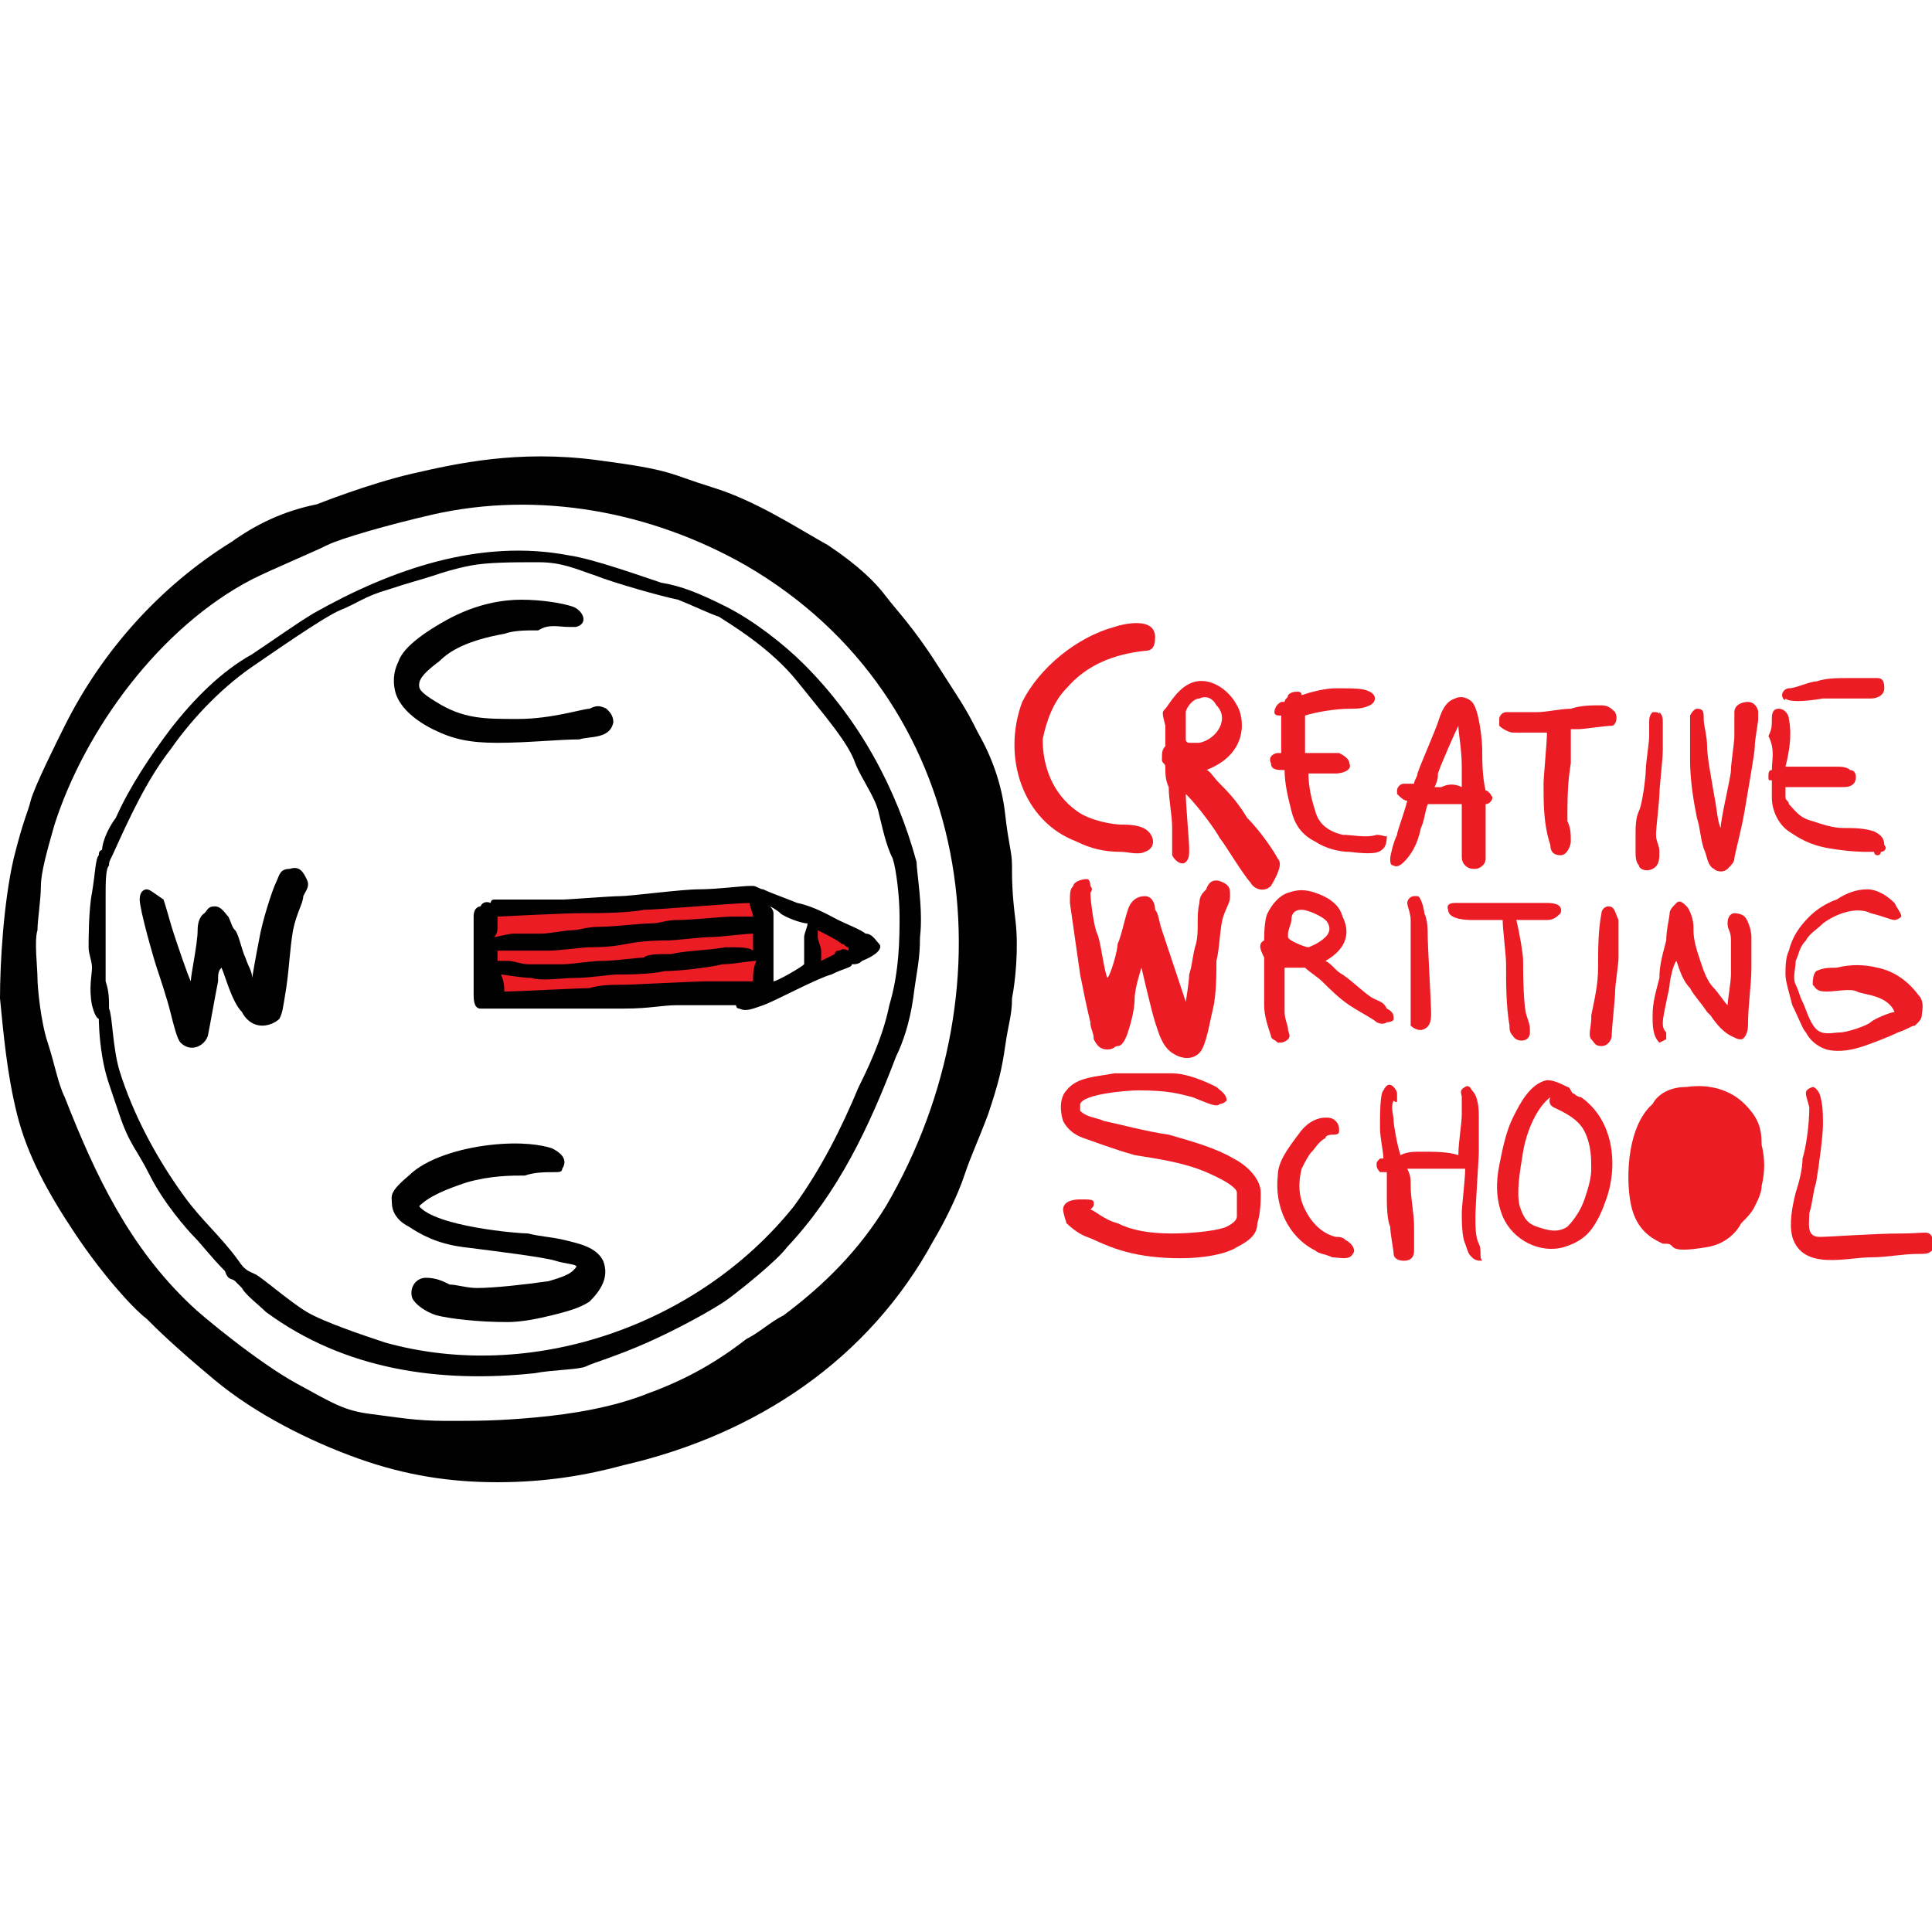
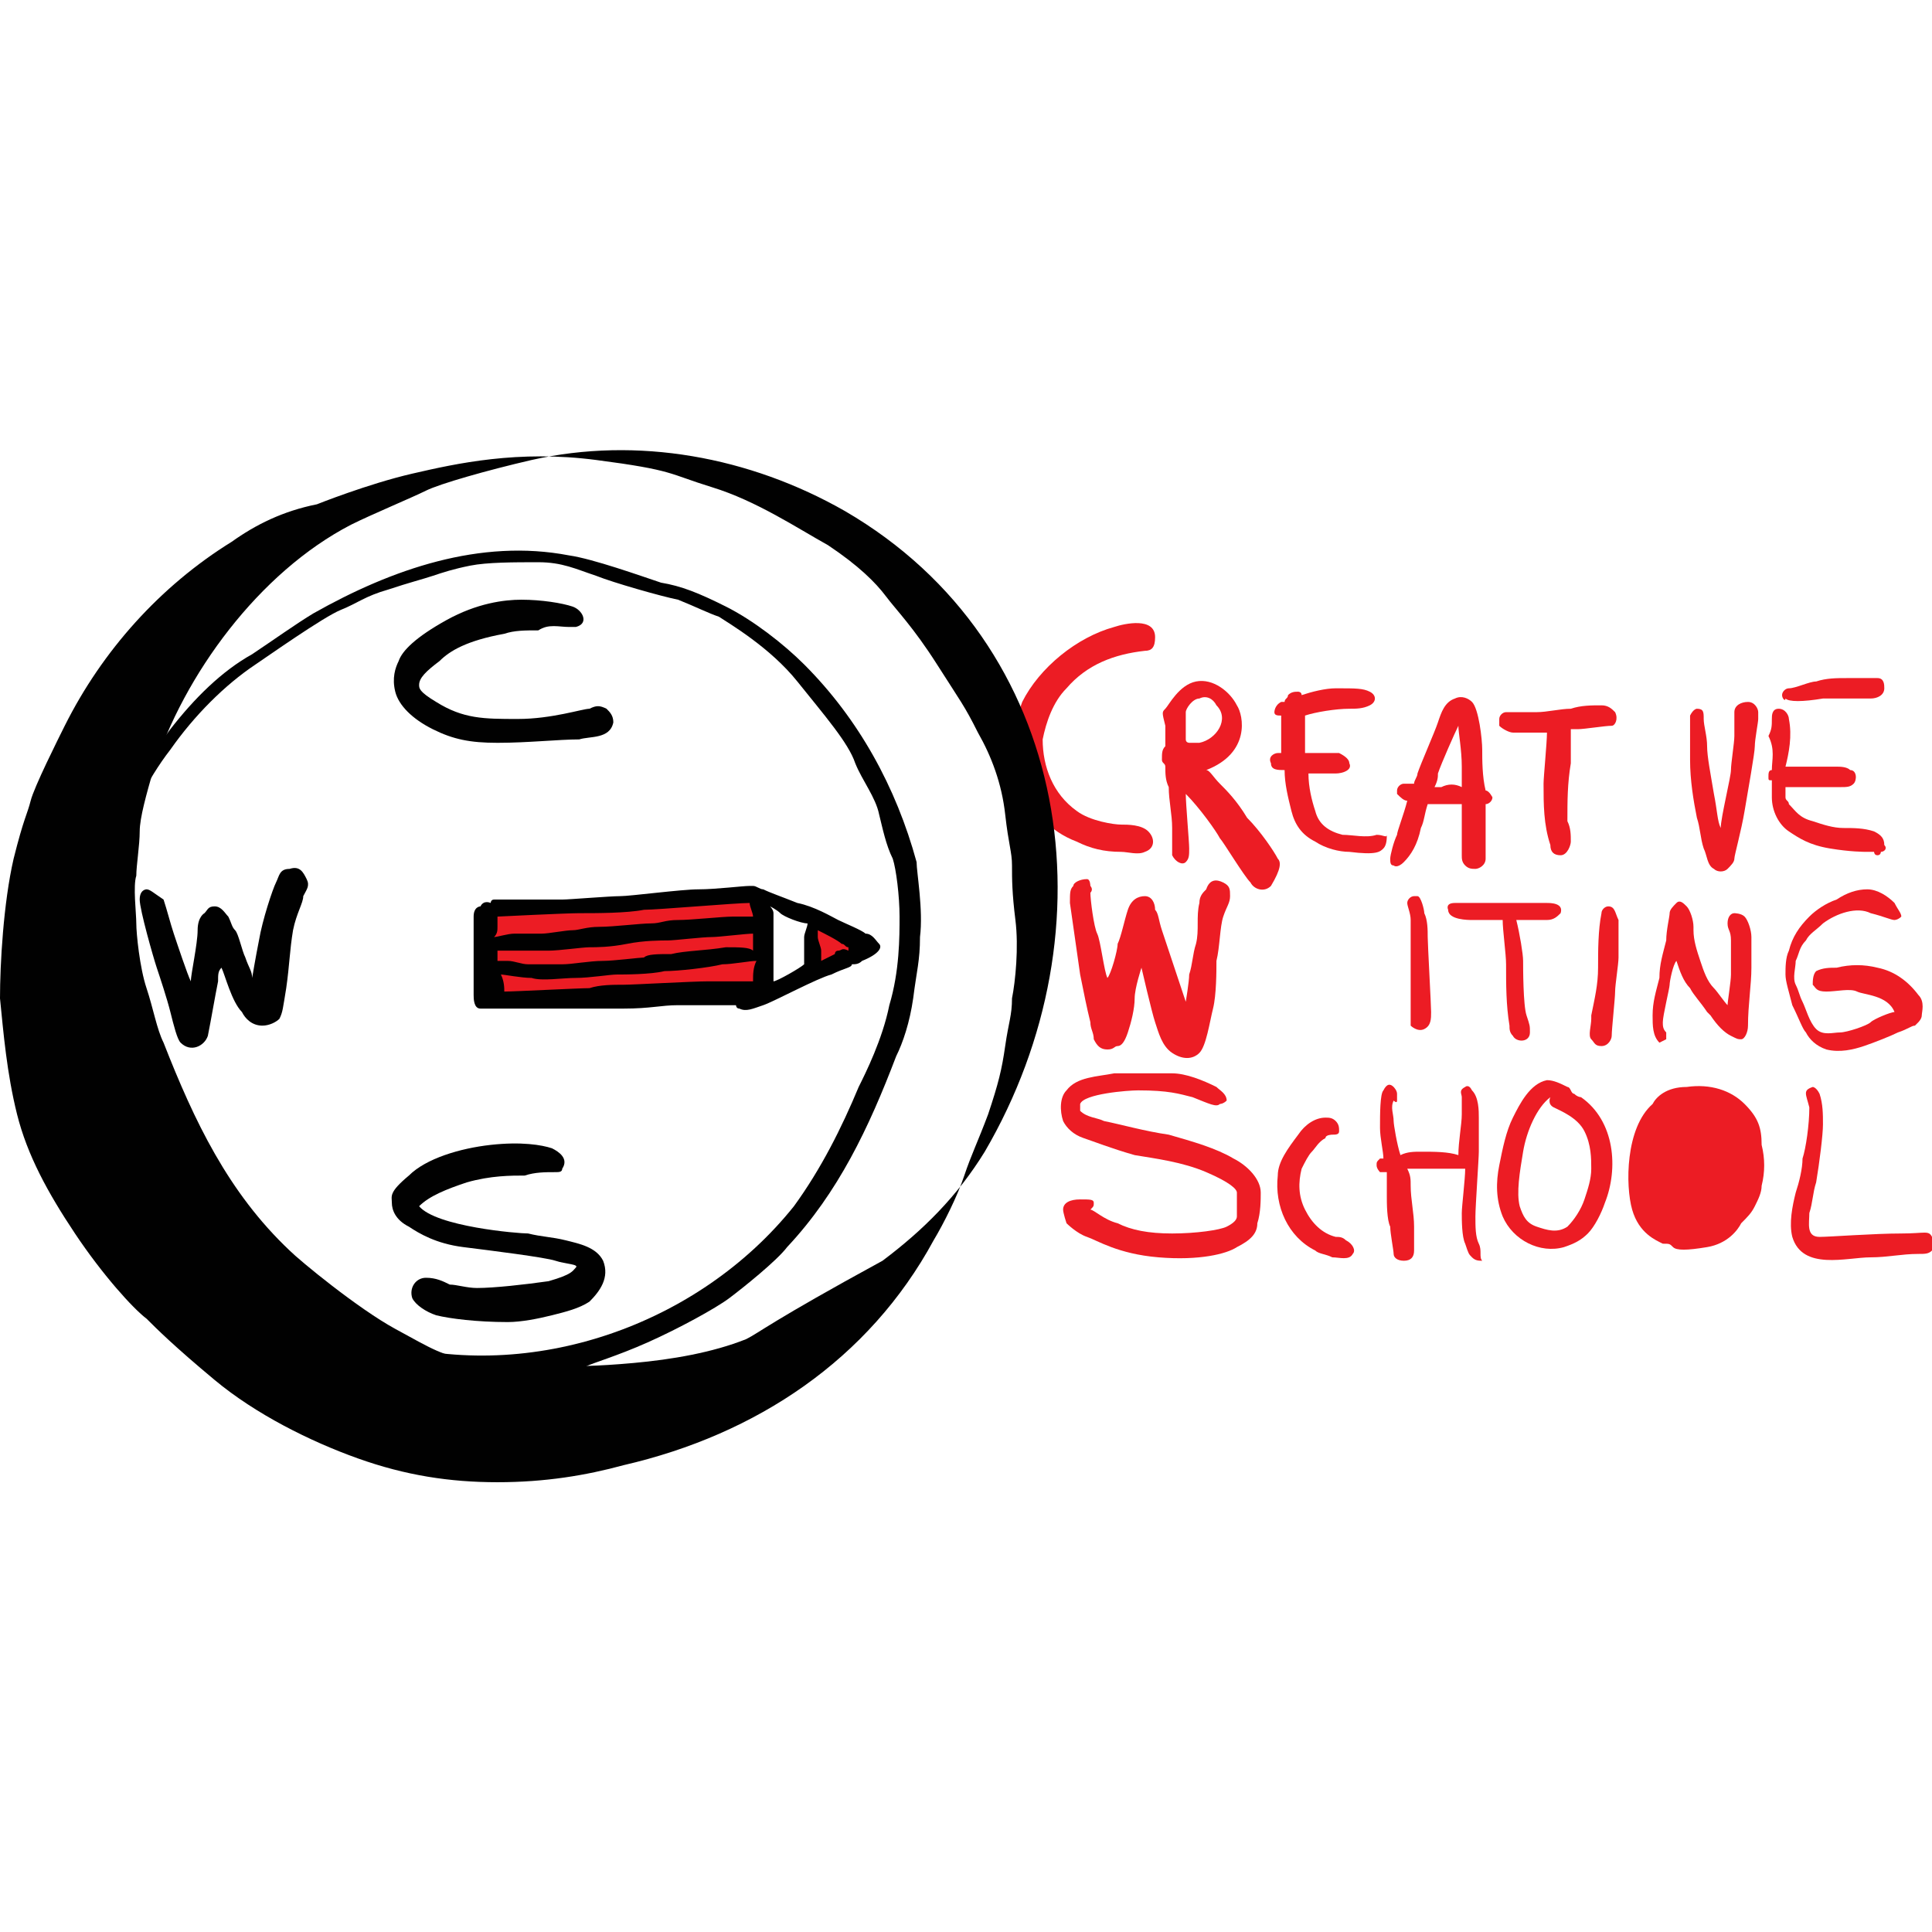
<svg xmlns="http://www.w3.org/2000/svg" x="0px" y="0px" viewBox="0 0 56.7 56.7" style="enable-background:new 0 0 56.7 56.7;" xml:space="preserve">
  <style type="text/css"> .st0{fill:#EC1C24;} .st1{fill:#010101;} </style>
  <g id="Layer_1"> </g>
  <g id="_x31_"> </g>
  <g id="Слой_1"> </g>
  <g id="Black"> </g>
  <g id="ëÎÓÈ_1"> </g>
  <g id="Слой_2">
    <g>
      <polygon class="st0" points="23.8,27.1 24,28.4 25.1,27.8 " />
      <path class="st0" d="M22.1,26.3c0,0,0.3,1.7,0,2.7c-0.7,0.1-7.6,0.2-7.6,0.2l-0.1-2.5L22.1,26.3z" />
      <g>
        <path class="st0" d="M31.3,20.2c0.6-0.7,1.4-1,2.3-1.1c0.2,0,0.3-0.1,0.3-0.4c0-0.6-0.9-0.4-1.2-0.3c-1.1,0.3-2.2,1.2-2.7,2.2 c-0.6,1.6,0,3.5,1.6,4.1c0.4,0.2,0.8,0.3,1.3,0.3c0.2,0,0.5,0.1,0.7,0c0.3-0.1,0.3-0.4,0.1-0.6c-0.2-0.2-0.6-0.2-0.8-0.2 c-0.2,0-0.9-0.1-1.3-0.4c-0.7-0.5-1-1.3-1-2.1C30.7,21.2,30.9,20.6,31.3,20.2z" />
        <path class="st0" d="M37.5,25.2c-0.1-0.2-0.5-0.8-0.9-1.2c-0.3-0.5-0.6-0.8-0.8-1c-0.2-0.2-0.3-0.4-0.4-0.4c0,0,0,0,0,0 c1.3-0.5,1.1-1.6,0.9-1.9c-0.2-0.4-0.7-0.8-1.2-0.7c-0.5,0.1-0.8,0.7-0.9,0.8c-0.1,0.1-0.1,0.1,0,0.5c0,0.2,0,0.4,0,0.6 c0,0,0,0,0,0c-0.1,0.1-0.1,0.2-0.1,0.4c0,0.1,0.1,0.1,0.1,0.2c0,0.2,0,0.4,0.1,0.6c0,0.4,0.1,0.8,0.1,1.2c0,0.1,0,0.3,0,0.4 c0,0.1,0,0.2,0,0.3c0,0,0,0,0,0.1c0.1,0.2,0.3,0.3,0.4,0.2c0.1-0.1,0.1-0.2,0.1-0.4c0-0.2-0.1-1.3-0.1-1.6c0.4,0.4,0.9,1.1,1,1.3 c0.1,0.1,0.7,1.1,0.9,1.3c0.1,0.2,0.4,0.3,0.6,0.1C37.6,25.5,37.6,25.3,37.5,25.2z M35.2,20.5c0.2-0.1,0.4,0,0.5,0.2 c0.4,0.4,0,1-0.5,1.1c-0.1,0-0.2,0-0.3,0c0,0-0.1,0-0.1-0.1c0-0.3,0-0.7,0-0.8C34.8,20.8,35,20.5,35.2,20.5z" />
        <path class="st0" d="M40.4,24.5c-0.3,0.1-0.7,0-1,0c-0.4-0.1-0.7-0.3-0.8-0.7c-0.1-0.3-0.2-0.7-0.2-1.1c0.3,0,0.6,0,0.8,0 c0.2,0,0.5-0.1,0.4-0.3c0-0.1-0.1-0.2-0.3-0.3c-0.1,0-0.7,0-1,0c0-0.1,0-0.2,0-0.3c0-0.2,0-0.4,0-0.6c0-0.1,0-0.1,0-0.2 c0.3-0.1,0.9-0.2,1.3-0.2c0.2,0,0.4,0,0.6-0.1c0.2-0.1,0.2-0.3,0-0.4c-0.2-0.1-0.4-0.1-1-0.1c-0.3,0-0.7,0.1-1,0.2 c0-0.1-0.1-0.1-0.1-0.1c-0.1,0-0.2,0-0.3,0.1c0,0.1-0.1,0.1-0.1,0.2c0,0-0.1,0-0.1,0c-0.2,0.1-0.2,0.3-0.2,0.3 c0,0.1,0.1,0.1,0.2,0.1c0,0.1,0,0.2,0,0.3c0,0.3,0,0.5,0,0.8c0,0-0.1,0-0.1,0c-0.1,0-0.3,0.1-0.2,0.3c0,0.2,0.2,0.2,0.4,0.2 c0,0.4,0.1,0.8,0.2,1.2c0.1,0.4,0.3,0.7,0.7,0.9c0.3,0.2,0.7,0.3,1,0.3c0.8,0.1,0.9,0,1-0.1c0.1-0.1,0.1-0.3,0.1-0.4 C40.7,24.6,40.6,24.5,40.4,24.5z" />
        <path class="st0" d="M43.6,23.2C43.5,23.2,43.5,23.2,43.6,23.2c-0.1-0.4-0.1-0.9-0.1-1.2c0-0.3-0.1-1.2-0.3-1.4 c-0.1-0.1-0.3-0.2-0.5-0.1c-0.3,0.1-0.4,0.4-0.5,0.7c-0.1,0.3-0.5,1.2-0.6,1.5c0,0.1-0.1,0.2-0.1,0.3c-0.1,0-0.2,0-0.3,0 c-0.1,0-0.2,0.1-0.2,0.2c0,0,0,0,0,0.1c0.1,0.1,0.2,0.2,0.3,0.2c0,0,0,0,0,0c-0.1,0.4-0.3,0.9-0.3,1c-0.1,0.2-0.2,0.6-0.2,0.7 c0,0.1,0,0.2,0.1,0.2c0,0,0.1,0.1,0.3-0.1c0.2-0.2,0.4-0.5,0.5-1c0.1-0.2,0.1-0.4,0.2-0.7c0.2,0,0.7,0,1,0c0,0.1,0,0.2,0,0.3 c0,0.3,0,0.5,0,0.8c0,0.1,0,0.3,0,0.4c0,0.1,0,0.2,0.1,0.3c0.1,0.1,0.2,0.1,0.3,0.1c0.1,0,0.3-0.1,0.3-0.3c0-0.2,0-1.2,0-1.6 c0.1,0,0.2-0.1,0.2-0.2C43.8,23.4,43.7,23.2,43.6,23.2z M42.3,23.1c0,0-0.1,0-0.2,0c0.1-0.2,0.1-0.3,0.1-0.4 c0.1-0.3,0.5-1.2,0.6-1.4c0,0,0,0,0,0c0,0.2,0.1,0.7,0.1,1.2c0,0.2,0,0.4,0,0.6C42.7,23,42.5,23,42.3,23.1z" />
        <path class="st0" d="M47.4,20.9c-0.1-0.1-0.2-0.2-0.4-0.2c-0.3,0-0.6,0-0.9,0.1c-0.3,0-0.7,0.1-1,0.1c-0.3,0-0.6,0-0.9,0 c-0.1,0-0.2,0.1-0.2,0.2c0,0.1,0,0.2,0,0.2c0.1,0.1,0.3,0.2,0.4,0.2c0.3,0,0.8,0,1,0c0,0,0,0,0,0c0,0,0,0,0,0 c0,0.3-0.1,1.3-0.1,1.5c0,0.6,0,1.2,0.2,1.8c0,0.2,0.1,0.3,0.3,0.3c0.2,0,0.3-0.3,0.3-0.4c0-0.2,0-0.4-0.1-0.6 C46,23.5,46,23,46.1,22.4c0-0.1,0-0.1,0-0.2c0-0.2,0-0.5,0-0.8c0,0,0,0,0,0c0.1,0,0.1,0,0.2,0c0.2,0,0.8-0.1,1-0.1 C47.4,21.3,47.5,21.1,47.4,20.9z" />
-         <path class="st0" d="M48.6,20.9c0,0-0.1,0-0.1,0c-0.1,0.1-0.1,0.2-0.1,0.3c0,0.1,0,0.3,0,0.4c0,0.2-0.1,0.8-0.1,1 c0,0.2-0.1,1-0.2,1.2S48,24.3,48,24.5c0,0.3,0,0.4,0,0.5c0,0.1,0,0.3,0.1,0.4c0,0.1,0.2,0.2,0.4,0.1c0.2-0.1,0.2-0.3,0.2-0.5 c0-0.2-0.1-0.3-0.1-0.5c0-0.2,0.1-1,0.1-1.2s0.1-1,0.1-1.3c0-0.2,0-0.6,0-0.8c0-0.1,0-0.2-0.1-0.3C48.7,21,48.7,20.9,48.6,20.9z" />
        <path class="st0" d="M49.8,20.8c0,0-0.1,0-0.2,0.2c0,0.2,0,0.9,0,1.3c0,0.6,0.1,1.2,0.2,1.7c0.1,0.3,0.1,0.6,0.2,0.9 c0.1,0.2,0.1,0.5,0.3,0.6c0.1,0.1,0.3,0.1,0.4,0c0.1-0.1,0.2-0.2,0.2-0.3s0.2-0.8,0.3-1.4c0.1-0.6,0.3-1.7,0.3-1.9 c0-0.2,0.1-0.7,0.1-0.8s0-0.2,0-0.2c0-0.1-0.1-0.3-0.3-0.3c-0.2,0-0.4,0.1-0.4,0.3c0,0.2,0,0.5,0,0.7s-0.1,0.8-0.1,1 c0,0.2-0.3,1.4-0.3,1.7c0,0,0,0,0,0c-0.1-0.2-0.1-0.5-0.2-1c-0.1-0.6-0.2-1.1-0.2-1.4c0-0.3-0.1-0.6-0.1-0.8S50,20.8,49.8,20.8z" />
        <path class="st0" d="M52.3,20.4c0-0.1,0.1-0.2,0.2-0.2c0.2,0,0.6-0.2,0.8-0.2c0.3-0.1,0.6-0.1,0.9-0.1c0.3,0,0.7,0,0.9,0 s0.2,0.2,0.2,0.3c0,0.2-0.2,0.3-0.4,0.3c-0.5,0-0.9,0-1.4,0c-0.6,0.1-1,0.1-1.1,0C52.4,20.6,52.3,20.5,52.3,20.4z" />
        <path class="st0" d="M55.3,24.8c0-0.2-0.1-0.3-0.3-0.4c-0.3-0.1-0.6-0.1-0.9-0.1c-0.3,0-0.6-0.1-0.9-0.2 c-0.4-0.1-0.5-0.3-0.7-0.5c0-0.1-0.1-0.1-0.1-0.2c0-0.1,0-0.2,0-0.3c0,0,0,0,0.1,0c0.4,0,0.7,0,1.1,0c0.1,0,0.3,0,0.4,0 c0.2,0,0.3,0,0.4-0.1c0.1-0.1,0.1-0.4-0.1-0.4c-0.1-0.1-0.3-0.1-0.4-0.1c-0.2,0-0.5,0-0.7,0c-0.2,0-0.5,0-0.8,0 c0.1-0.4,0.2-0.9,0.1-1.4c0-0.1-0.1-0.3-0.3-0.3c0,0,0,0,0,0c-0.2,0-0.2,0.2-0.2,0.3c0,0.2,0,0.3-0.1,0.5 C52.1,22,52,22.3,52,22.6c-0.1,0-0.1,0.1-0.1,0.2c0,0.1,0,0.1,0.1,0.1c0,0.2,0,0.3,0,0.5c0,0.4,0.2,0.8,0.5,1 c0.3,0.2,0.6,0.4,1.2,0.5c0.6,0.1,1,0.1,1.1,0.1c0.1,0,0.2,0,0.2,0c0,0,0,0.1,0.1,0.1c0.1,0,0.1-0.1,0.1-0.1 C55.3,25,55.4,24.9,55.3,24.8z" />
        <path class="st0" d="M32,26c0,0,0-0.2-0.1-0.2c-0.2,0-0.4,0.1-0.4,0.2c-0.1,0.1-0.1,0.2-0.1,0.5c0.1,0.7,0.2,1.4,0.3,2.1 c0.1,0.5,0.2,1,0.3,1.4c0,0.2,0.1,0.3,0.1,0.5c0.1,0.2,0.2,0.3,0.4,0.3c0.2,0,0.2-0.1,0.3-0.1c0.1,0,0.2-0.1,0.3-0.4 c0.1-0.3,0.2-0.7,0.2-1s0.2-0.9,0.2-0.9s0.3,1.3,0.4,1.6c0.1,0.3,0.2,0.7,0.5,0.9c0.3,0.2,0.6,0.2,0.8,0c0.2-0.2,0.3-0.9,0.4-1.3 c0.1-0.4,0.1-1.1,0.1-1.4c0.1-0.4,0.1-1,0.2-1.3c0.1-0.3,0.2-0.4,0.2-0.6c0-0.2,0-0.3-0.2-0.4s-0.4-0.1-0.5,0.2 c-0.1,0.1-0.2,0.2-0.2,0.4c-0.1,0.4,0,0.8-0.1,1.2C35,28,35,28.3,34.9,28.6c0,0.2-0.1,0.8-0.1,0.8s-0.2-0.6-0.3-0.9 s-0.3-0.9-0.4-1.2s-0.1-0.5-0.2-0.6c0-0.2-0.1-0.4-0.3-0.4c-0.2,0-0.4,0.1-0.5,0.4c-0.1,0.3-0.2,0.8-0.3,1c0,0.2-0.2,0.9-0.3,1 c-0.1-0.2-0.2-1.1-0.3-1.3s-0.2-1-0.2-1.2C32.1,26.1,32,26,32,26z" />
-         <path class="st0" d="M40.9,29.9c0,0.1-0.2,0.1-0.2,0.1s-0.1,0.1-0.3,0c-0.1-0.1-0.5-0.3-0.8-0.5c-0.3-0.2-0.6-0.5-0.8-0.7 c-0.1-0.1-0.4-0.3-0.5-0.4c-0.2,0-0.4,0-0.6,0c0,0.2,0,1.1,0,1.3c0,0.2,0.1,0.4,0.1,0.5c0,0.1,0.1,0.2,0,0.3 c-0.1,0.1-0.2,0.1-0.3,0.1c-0.1-0.1-0.2-0.1-0.2-0.2c-0.1-0.3-0.2-0.6-0.2-0.9c0-0.3,0-0.7,0-1c0-0.1,0-0.2,0-0.4 c-0.1-0.2-0.2-0.4,0-0.5c0-0.1,0-0.6,0.1-0.8c0.1-0.2,0.3-0.5,0.6-0.6c0.3-0.1,0.5-0.1,0.8,0c0.3,0.1,0.7,0.3,0.8,0.7 c0.2,0.4,0.2,0.9-0.5,1.3c0.2,0.1,0.3,0.3,0.5,0.4c0.3,0.2,0.7,0.6,0.9,0.7c0.2,0.1,0.3,0.1,0.4,0.3 C40.9,29.7,40.9,29.8,40.9,29.9z M38.4,27.8c0,0,0.3-0.1,0.5-0.3s0.1-0.4,0-0.5c-0.1-0.1-0.5-0.3-0.7-0.3c-0.2,0-0.3,0.1-0.3,0.3 c0,0.1-0.1,0.3-0.1,0.4c0,0,0,0.1,0,0.1c0,0,0,0,0,0C37.8,27.6,38.3,27.8,38.4,27.8z" />
        <path class="st0" d="M41.5,26.3C41.5,26.3,41.4,26.3,41.5,26.3c-0.1,0-0.2,0.1-0.2,0.2c0,0.1,0.1,0.3,0.1,0.5c0,0.2,0,2,0,2.2 c0,0.2,0,0.9,0,0.9s0.2,0.2,0.4,0.1c0.2-0.1,0.2-0.3,0.2-0.5c0-0.2-0.1-2-0.1-2.2c0-0.2,0-0.5-0.1-0.7c0-0.1-0.1-0.5-0.2-0.5 C41.6,26.3,41.5,26.3,41.5,26.3z" />
        <path class="st0" d="M45.4,26.5c-0.3,0-1.3,0-1.7,0s-0.7,0-1,0c-0.3,0-0.2,0.2-0.2,0.2c0,0.3,0.6,0.3,0.7,0.3c0.1,0,0.3,0,0.4,0 c0.1,0,0.3,0,0.5,0c0,0.3,0.1,1,0.1,1.3c0,0.6,0,1.2,0.1,1.8c0,0.1,0,0.2,0.1,0.3c0.1,0.2,0.5,0.2,0.5-0.1c0-0.2,0-0.2-0.1-0.5 s-0.1-1.4-0.1-1.6c0-0.2-0.1-0.8-0.2-1.2c0.3,0,0.7,0,0.9,0c0.2,0,0.3-0.1,0.4-0.2C45.9,26.5,45.5,26.5,45.4,26.5z" />
        <path class="st0" d="M47.2,26.6c-0.1,0-0.2,0.1-0.2,0.2c-0.1,0.5-0.1,1.1-0.1,1.6c0,0.5-0.1,0.9-0.2,1.4c0,0,0,0,0,0.1 c0,0.2-0.1,0.5,0,0.6s0.1,0.2,0.3,0.2c0.2,0,0.3-0.2,0.3-0.3c0-0.2,0.1-1.1,0.1-1.3c0-0.2,0.1-0.8,0.1-1c0-0.3,0-0.7,0-1.1 C47.4,26.8,47.4,26.6,47.2,26.6C47.2,26.6,47.2,26.5,47.2,26.6z" />
        <path class="st0" d="M48.9,30.5c0-0.1,0-0.1,0-0.2c-0.1-0.1-0.1-0.2-0.1-0.3c0-0.2,0.2-1,0.2-1.1c0-0.1,0.1-0.6,0.2-0.7 c0,0,0,0,0,0c0.1,0.3,0.2,0.6,0.4,0.8c0.1,0.2,0.3,0.4,0.5,0.7c0,0,0.1,0.1,0.1,0.1c0.2,0.3,0.4,0.5,0.6,0.6s0.2,0.1,0.3,0.1 c0.1,0,0.2-0.2,0.2-0.4c0-0.6,0.1-1.2,0.1-1.7c0-0.3,0-0.6,0-0.9c0-0.2-0.1-0.5-0.2-0.6c-0.1-0.1-0.3-0.1-0.3-0.1 c-0.1,0-0.2,0.1-0.2,0.3s0.1,0.2,0.1,0.5s0,0.7,0,1c0,0.2-0.1,0.8-0.1,0.9c0,0,0,0,0,0c-0.1-0.1-0.3-0.4-0.4-0.5 c-0.2-0.2-0.3-0.5-0.4-0.8c-0.1-0.3-0.2-0.6-0.2-0.9c0,0,0,0,0-0.1c0-0.2-0.1-0.5-0.2-0.6c-0.1-0.1-0.2-0.2-0.3-0.1 c-0.1,0.1-0.2,0.2-0.2,0.3s-0.1,0.5-0.1,0.8c-0.1,0.4-0.2,0.7-0.2,1.1c-0.1,0.4-0.2,0.7-0.2,1.1c0,0.3,0,0.6,0.2,0.8 C48.7,30.6,48.7,30.6,48.9,30.5C48.9,30.5,48.9,30.5,48.9,30.5z" />
        <path class="st0" d="M55.6,27c0,0,0.1,0,0.2-0.1c0-0.1-0.1-0.2-0.2-0.4c-0.2-0.2-0.5-0.4-0.8-0.4s-0.6,0.1-0.9,0.3 c-0.3,0.1-0.6,0.3-0.8,0.5c-0.3,0.3-0.5,0.6-0.6,1c-0.1,0.2-0.1,0.5-0.1,0.7c0,0.2,0.1,0.5,0.2,0.9c0.2,0.4,0.3,0.7,0.4,0.8 c0.1,0.2,0.3,0.4,0.6,0.5c0.4,0.1,0.8,0,1.1-0.1c0.3-0.1,0.8-0.3,1-0.4c0.3-0.1,0.4-0.2,0.5-0.2c0.1-0.1,0.1-0.1,0.1-0.1 c0,0,0.1-0.1,0.1-0.2s0.1-0.4-0.1-0.6c-0.3-0.4-0.7-0.7-1.2-0.8c-0.4-0.1-0.8-0.1-1.2,0c-0.2,0-0.4,0-0.6,0.1 c-0.1,0.1-0.1,0.3-0.1,0.4c0.1,0.1,0.1,0.2,0.4,0.2c0.3,0,0.7-0.1,0.9,0s0.9,0.1,1.1,0.6c-0.1,0-0.6,0.2-0.7,0.3 c-0.1,0.1-0.7,0.3-0.9,0.3c-0.2,0-0.5,0.1-0.7-0.1c-0.2-0.2-0.3-0.6-0.4-0.8c-0.1-0.2-0.1-0.3-0.2-0.5c-0.1-0.2,0-0.5,0-0.7 c0.1-0.2,0.1-0.4,0.3-0.6c0.1-0.2,0.3-0.3,0.5-0.5c0.4-0.3,1-0.5,1.4-0.3C55.3,26.9,55.5,27,55.6,27z" />
        <path class="st0" d="M35.8,32.4c0,0,0.1,0,0.2-0.1c0-0.2-0.2-0.3-0.3-0.4c-0.4-0.2-0.9-0.4-1.3-0.4c-0.5,0-1.1,0-1.7,0 c-0.5,0.1-1.1,0.1-1.4,0.5c-0.2,0.2-0.2,0.6-0.1,0.9c0.1,0.2,0.3,0.4,0.6,0.5c0.3,0.1,0.8,0.3,1.5,0.5c0.6,0.1,1.4,0.2,2.1,0.5 c0.7,0.3,0.9,0.5,0.9,0.6c0,0.1,0,0.6,0,0.7c0,0.1-0.1,0.2-0.3,0.3s-0.9,0.2-1.6,0.2s-1.2-0.1-1.6-0.3c-0.4-0.1-0.7-0.4-0.8-0.4 c0.1-0.1,0.1-0.1,0.1-0.2c0.1,0,0,0,0.1,0c0,0,0,0,0,0c0,0-0.1,0-0.1,0c0-0.1-0.1-0.1-0.4-0.1c-0.3,0-0.5,0.1-0.5,0.3 c0,0.1,0.1,0.4,0.1,0.4s0.3,0.3,0.6,0.4c0.3,0.1,0.9,0.5,2.1,0.6c1.2,0.1,2-0.1,2.3-0.3c0.4-0.2,0.6-0.4,0.6-0.7 c0.1-0.3,0.1-0.7,0.1-0.9c0-0.4-0.4-0.8-0.8-1c-0.5-0.3-1.2-0.5-1.9-0.7c-0.7-0.1-1.4-0.3-1.9-0.4c-0.2-0.1-0.5-0.1-0.7-0.3 c0-0.1,0-0.2,0-0.2c0.1-0.3,1.4-0.4,1.7-0.4c0.9,0,1.2,0.1,1.6,0.2C35.5,32.4,35.7,32.5,35.8,32.4z" />
        <path class="st0" d="M39.1,33.3C39.1,33.3,39.2,33.4,39.1,33.3c0.1,0,0.2,0,0.2-0.1c0-0.1,0-0.2-0.1-0.3s-0.2-0.1-0.3-0.1 c-0.3,0-0.6,0.2-0.8,0.5c-0.3,0.4-0.6,0.8-0.6,1.2c-0.1,0.9,0.3,1.8,1.1,2.2c0.1,0.1,0.3,0.1,0.5,0.2c0.2,0,0.5,0.1,0.6-0.1 c0.1-0.1,0-0.3-0.2-0.4c-0.1-0.1-0.2-0.1-0.3-0.1c-0.4-0.1-0.7-0.4-0.9-0.8c-0.2-0.4-0.2-0.8-0.1-1.2c0.1-0.2,0.2-0.4,0.3-0.5 c0.1-0.1,0.2-0.3,0.4-0.4C38.9,33.3,39.1,33.3,39.1,33.3z" />
        <path class="st0" d="M43.4,36.5c-0.1-0.2-0.1-0.5-0.1-0.8s0.1-1.7,0.1-1.9c0-0.3,0-0.8,0-1c0-0.2,0-0.6-0.2-0.8 c-0.1-0.2-0.2-0.1-0.2-0.1c-0.2,0.1-0.1,0.2-0.1,0.3c0,0.1,0,0.3,0,0.5c0,0.3-0.1,0.8-0.1,1.2c-0.3-0.1-0.7-0.1-1.1-0.1 c-0.2,0-0.4,0-0.6,0.1c-0.1-0.3-0.2-0.9-0.2-1c0-0.2-0.1-0.4,0-0.6c0,0,0,0,0,0c0,0,0.1,0.1,0.1,0c0-0.1,0-0.1,0-0.2 c0-0.1-0.1-0.2-0.1-0.2c-0.1-0.1-0.2-0.1-0.3,0.1c-0.1,0.1-0.1,0.7-0.1,1.1c0,0.3,0.1,0.7,0.1,0.9c-0.1,0-0.1,0-0.1,0 c-0.1,0.1-0.1,0.1-0.1,0.2c0,0.1,0.1,0.2,0.1,0.2c0,0,0,0,0.1,0c0,0,0,0,0.1,0c0,0.2,0,0.5,0,0.7c0,0.2,0,0.7,0.1,0.9 c0,0.2,0.1,0.7,0.1,0.8s0.1,0.2,0.3,0.2c0.2,0,0.3-0.1,0.3-0.3c0-0.2,0-0.5,0-0.7c0-0.4-0.1-0.8-0.1-1.2c0-0.2,0-0.3-0.1-0.5 c0.4,0,1,0,1.3,0c0.1,0,0.3,0,0.4,0c0,0.3-0.1,1.1-0.1,1.3c0,0.2,0,0.7,0.1,0.9c0.1,0.3,0.1,0.3,0.2,0.4s0.2,0.1,0.3,0.1 C43.4,36.9,43.5,36.7,43.4,36.5z" />
        <path class="st0" d="M45.5,32.2c0,0-0.1,0.2,0.1,0.3c0.2,0.1,0.7,0.3,0.9,0.7s0.2,0.8,0.2,1.1c0,0.3-0.1,0.6-0.2,0.9 c-0.1,0.3-0.3,0.6-0.5,0.8c-0.3,0.2-0.6,0.1-0.9,0c-0.3-0.1-0.4-0.3-0.5-0.6c-0.1-0.4,0-1,0.1-1.6S45.1,32.5,45.5,32.2z M46.2,32.1c-0.1,0-0.1-0.2-0.2-0.2c-0.2-0.1-0.4-0.2-0.6-0.2c-0.5,0.1-0.8,0.7-1,1.1c-0.2,0.4-0.3,0.9-0.4,1.4 c-0.1,0.5-0.1,1,0.1,1.5c0.3,0.7,1.1,1.1,1.8,0.9c0.3-0.1,0.5-0.2,0.7-0.4c0.2-0.2,0.4-0.6,0.5-0.9c0.4-1,0.3-2.4-0.7-3.1 C46.4,32.2,46.3,32.2,46.2,32.1z" />
        <path class="st0" d="M48.5,32.4C48.5,32.4,48.6,32.4,48.5,32.4c0.1-0.2,0.4-0.5,1-0.5c0.7-0.1,1.3,0.1,1.7,0.5 c0.4,0.4,0.5,0.7,0.5,1.2c0.1,0.4,0.1,0.8,0,1.2c0,0.2-0.1,0.4-0.2,0.6c-0.1,0.2-0.2,0.3-0.4,0.5c-0.1,0.2-0.4,0.6-1,0.7 c-0.6,0.1-0.9,0.1-1,0s-0.1-0.1-0.3-0.1c-0.2-0.1-0.7-0.3-0.9-1C47.7,34.8,47.7,33.1,48.5,32.4z" />
        <path class="st0" d="M53.2,31.9c0,0,0.1,0,0.2,0.2c0.1,0.3,0.1,0.6,0.1,0.9c0,0.3-0.1,1.1-0.2,1.7c-0.1,0.3-0.1,0.6-0.2,0.9 c0,0.3-0.1,0.7,0.3,0.7c0.3,0,1.6-0.1,2.4-0.1c0.7,0,0.8-0.1,0.9,0.1c0.1,0.2,0.1,0.3,0,0.4c-0.1,0.1-0.2,0.1-0.4,0.1 c-0.5,0-0.9,0.1-1.4,0.1c-0.7,0-2,0.4-2.3-0.6c-0.1-0.4,0-0.9,0.1-1.3c0.1-0.3,0.2-0.7,0.2-1c0.1-0.3,0.2-1,0.2-1.5 C53,32.1,52.9,32,53.2,31.9z" />
      </g>
      <path class="st1" d="M16.7,18.4c0.1,0,0.1,0,0.2,0c0.4-0.1,0.2-0.5-0.1-0.6c-0.3-0.1-0.9-0.2-1.5-0.2c-0.5,0-1.3,0.1-2.2,0.6 s-1.3,0.9-1.4,1.2c-0.1,0.2-0.2,0.5-0.1,0.9c0.1,0.4,0.5,0.8,1.1,1.1c0.6,0.3,1.1,0.4,1.9,0.4c0.9,0,1.8-0.1,2.4-0.1 c0.3-0.1,0.9,0,1-0.5c0-0.2-0.1-0.3-0.2-0.4c-0.2-0.1-0.3-0.1-0.5,0c-0.2,0-1.1,0.3-2.1,0.3c-1,0-1.6,0-2.4-0.5 c-0.5-0.3-0.5-0.4-0.5-0.5c0-0.2,0.2-0.4,0.6-0.7c0.3-0.3,0.8-0.6,1.9-0.8c0.3-0.1,0.6-0.1,1-0.1C16.1,18.3,16.4,18.4,16.7,18.4z" />
      <path class="st1" d="M4.3,26.1c0,0-0.2,0-0.2,0.3c0,0.3,0.4,1.7,0.5,2s0.3,0.9,0.4,1.3c0.1,0.4,0.2,0.8,0.3,0.9 c0.3,0.3,0.7,0.1,0.8-0.2c0.1-0.5,0.2-1.1,0.3-1.6c0-0.2,0-0.3,0.1-0.4c0.1,0.2,0.3,1,0.6,1.3c0.1,0.2,0.3,0.4,0.6,0.4 c0.2,0,0.4-0.1,0.5-0.2c0.1-0.2,0.1-0.3,0.2-0.9c0.1-0.7,0.1-1.1,0.2-1.7c0.1-0.5,0.3-0.8,0.3-1c0.1-0.2,0.2-0.3,0.1-0.5 c-0.1-0.2-0.2-0.4-0.5-0.3c-0.3,0-0.3,0.2-0.4,0.4c-0.1,0.2-0.4,1.1-0.5,1.7c-0.1,0.5-0.2,1.1-0.2,1.1c0-0.2-0.1-0.3-0.2-0.6 c-0.1-0.2-0.2-0.7-0.3-0.8c-0.1-0.1-0.1-0.2-0.2-0.4c-0.1-0.1-0.2-0.3-0.4-0.3c-0.2,0-0.2,0.1-0.3,0.2c0,0-0.2,0.1-0.2,0.5 s-0.2,1.3-0.2,1.5c-0.1-0.2-0.4-1.1-0.5-1.4s-0.2-0.7-0.3-1C4.5,26.2,4.4,26.1,4.3,26.1z" />
      <path class="st1" d="M16.3,34.4c0.1,0,0.2,0,0.2-0.1c0.2-0.3-0.1-0.5-0.3-0.6c-0.3-0.1-0.9-0.2-1.8-0.1c-0.9,0.1-1.9,0.4-2.4,0.9 c-0.6,0.5-0.5,0.6-0.5,0.8c0,0.2,0.1,0.5,0.5,0.7c0.3,0.2,0.8,0.5,1.6,0.6c0.8,0.1,2.4,0.3,2.7,0.4c0.3,0.1,0.7,0.1,0.6,0.2 s-0.1,0.2-0.8,0.4c-0.7,0.1-1.6,0.2-2.1,0.2c-0.3,0-0.6-0.1-0.8-0.1c-0.2-0.1-0.4-0.2-0.7-0.2c-0.3,0-0.5,0.3-0.4,0.6 c0.1,0.2,0.4,0.4,0.7,0.5c0.4,0.1,1.2,0.2,2.1,0.2c0.4,0,0.9-0.1,1.3-0.2c0.4-0.1,0.8-0.2,1.1-0.4c0.3-0.3,0.6-0.7,0.4-1.2 c-0.2-0.4-0.7-0.5-1.1-0.6c-0.4-0.1-0.7-0.1-1.1-0.2c-0.3,0-2.7-0.2-3.2-0.8c0,0,0,0,0,0c0.3-0.3,0.8-0.5,1.4-0.7 c0.7-0.2,1.3-0.2,1.7-0.2C15.7,34.4,16,34.4,16.3,34.4C16.3,34.4,16.3,34.4,16.3,34.4z" />
      <path class="st1" d="M25.8,27.7c-0.1-0.1-0.2-0.3-0.4-0.3c-0.1-0.1-0.6-0.3-0.8-0.4c-0.2-0.1-0.7-0.4-1.2-0.5 c-0.5-0.2-0.8-0.3-1-0.4c-0.1,0-0.2-0.1-0.3-0.1c0,0,0,0-0.1,0c-0.2,0-1,0.1-1.5,0.1c-0.5,0-2,0.2-2.3,0.2c-0.3,0-1.5,0.1-1.7,0.1 c-0.2,0-1,0-1.4,0c-0.4,0-0.6,0-0.6,0c-0.1,0-0.1,0.1-0.1,0.1s-0.2-0.1-0.3,0.1c0,0-0.2,0-0.2,0.3s0,1.4,0,1.7s0,0.5,0,0.6 c0,0.1,0,0.4,0.2,0.4s0.8,0,1.6,0c0.9,0,1.8,0,2.6,0s1.1-0.1,1.6-0.1c0.5,0,1.6,0,1.7,0c0,0,0,0,0,0c0,0,0,0.1,0.1,0.1 c0.2,0.1,0.4,0,0.7-0.1c0.3-0.1,1.6-0.8,2-0.9c0.4-0.2,0.6-0.2,0.6-0.3c0.1,0,0.2,0,0.3-0.1C25.8,28,25.9,27.8,25.8,27.7z M14.6,27.2c0-0.2,0-0.3,0-0.3s2-0.1,2.4-0.1c0.5,0,1.4,0,1.9-0.1c0.4,0,2.7-0.2,3.1-0.2c0,0,0,0,0,0c0,0.1,0.1,0.3,0.1,0.4 c-0.2,0-0.4,0-0.6,0c-0.3,0-1.2,0.1-1.6,0.1s-0.5,0.1-0.8,0.1c-0.3,0-1.1,0.1-1.5,0.1s-0.6,0.1-0.8,0.1c-0.2,0-0.7,0.1-0.9,0.1 c-0.2,0-0.6,0-0.8,0c-0.2,0-0.5,0.1-0.6,0.1C14.6,27.4,14.6,27.3,14.6,27.2z M22.1,28.8c-0.1,0-0.8,0-1.3,0 c-0.5,0-2.2,0.1-2.5,0.1c-0.3,0-0.7,0-1,0.1c-0.3,0-2.2,0.1-2.5,0.1c0-0.1,0-0.3-0.1-0.5c0,0,0,0,0,0c0.1,0,0.6,0.1,0.9,0.1 c0.3,0.1,0.9,0,1.3,0c0.4,0,1-0.1,1.2-0.1c0.2,0,1,0,1.4-0.1c0.4,0,1.3-0.1,1.7-0.2c0.3,0,0.8-0.1,1-0.1 C22.1,28.4,22.1,28.6,22.1,28.8z M21.3,27.8c-0.6,0.1-1.2,0.1-1.6,0.2c-0.4,0-0.7,0-0.8,0.1c-0.1,0-0.9,0.1-1.2,0.1 c-0.4,0-0.9,0.1-1.2,0.1c-0.3,0-0.8,0-1,0s-0.4-0.1-0.6-0.1c-0.1,0-0.2,0-0.3,0c0-0.1,0-0.2,0-0.3c0.1,0,0.2,0,0.4,0 c0.2,0,0.8,0,1.1,0c0.3,0,1-0.1,1.2-0.1s0.6,0,1.1-0.1s1-0.1,1.2-0.1c0.2,0,1-0.1,1.3-0.1c0.2,0,1-0.1,1.2-0.1c0,0.2,0,0.3,0,0.5 C22,27.8,21.7,27.8,21.3,27.8z M22.7,28.8c0-0.1,0-0.6,0-0.8c0-0.2,0-1.1,0-1.2c0-0.1-0.1-0.2-0.1-0.2s0.2,0.1,0.3,0.2 c0.1,0.1,0.6,0.3,0.8,0.3c0,0.1-0.1,0.3-0.1,0.4c0,0.2,0,0.3,0,0.5c0,0.1,0,0.2,0,0.3C23.5,28.4,22.8,28.8,22.7,28.8z M24.6,27.9 c-0.1,0-0.1,0.1-0.1,0.1c0,0-0.2,0.1-0.4,0.2c0-0.1,0-0.2,0-0.3c0-0.1-0.1-0.3-0.1-0.4c0-0.1,0-0.1,0-0.2c0.2,0.1,0.6,0.3,0.7,0.4 c0.1,0,0.1,0.1,0.2,0.1c0,0,0,0.1,0,0.1C24.7,27.8,24.7,27.9,24.6,27.9z" />
      <path class="st1" d="M5,22c0.7-1,1.6-1.9,2.5-2.5c0.3-0.2,2-1.4,2.5-1.6s0.7-0.4,1.4-0.6c0.6-0.2,1-0.3,1.3-0.4s0.6-0.2,1.1-0.3 s1.3-0.1,2-0.1s1.1,0.2,1.7,0.4c0.5,0.2,1.9,0.6,2.4,0.7c0.5,0.2,0.9,0.4,1.2,0.5c0.3,0.2,1.5,0.9,2.3,1.9c0.8,1,1.5,1.8,1.7,2.4 c0.2,0.5,0.6,1,0.7,1.5c0.1,0.4,0.2,0.9,0.4,1.3c0.1,0.3,0.2,1.1,0.2,1.7c0,0.6,0,1.6-0.3,2.6c-0.2,1-0.7,2-0.9,2.4 c-0.5,1.2-1.1,2.4-1.9,3.5c-2.8,3.5-7.7,5.2-12,4c-0.6-0.2-1.8-0.6-2.3-0.9s-1.3-1-1.5-1.1c-0.2-0.1-0.3-0.1-0.5-0.4 c-0.5-0.7-1.1-1.2-1.6-1.9c-0.8-1.1-1.5-2.4-1.9-3.7c-0.2-0.7-0.2-1.6-0.3-1.8c0-0.3,0-0.5-0.1-0.8c0-0.3,0-0.8,0-1.3 c0-0.5,0-0.8,0-1.2c0-0.4,0-0.8,0.1-0.9c0-0.1,0-0.1,0.1-0.3C3.8,24,4.3,22.9,5,22z M5,21.4c-0.6,0.8-1.2,1.7-1.6,2.6 C3.1,24.4,3,24.8,3,24.9s-0.1,0-0.1,0.2c-0.1,0.1-0.1,0.5-0.2,1.1c-0.1,0.5-0.1,1.4-0.1,1.6s0.1,0.4,0.1,0.6c0,0.2-0.1,0.6,0,1.1 c0.1,0.4,0.2,0.4,0.2,0.4s0,0.5,0.1,1.1c0.1,0.6,0.2,0.8,0.5,1.7c0.3,0.9,0.5,1,0.9,1.8c0.4,0.8,1.1,1.6,1.3,1.8s0.5,0.6,0.9,1 c0.1,0.3,0.2,0.2,0.3,0.3c0.1,0.1,0.2,0.2,0.2,0.2c0.1,0.2,0.5,0.5,0.7,0.7c2.3,1.7,5.1,2.1,7.9,1.8c0.5-0.1,1.3-0.1,1.5-0.2 c0.2-0.1,0.9-0.3,1.8-0.7c0.9-0.4,2-1,2.4-1.3c0.4-0.3,1.4-1.1,1.7-1.5c1.5-1.6,2.4-3.5,3.2-5.6c0.2-0.4,0.4-1,0.5-1.7 c0.1-0.8,0.2-1.1,0.2-1.8c0.1-0.8-0.1-1.9-0.1-2.2c-0.6-2.2-1.7-4.2-3.3-5.8c-0.6-0.6-1.5-1.3-2.3-1.7s-1.3-0.6-1.9-0.7 c-0.6-0.2-2-0.7-2.7-0.8c-2.6-0.5-5.2,0.4-7.5,1.7c-0.5,0.3-1.2,0.8-1.8,1.2C6.5,19.7,5.7,20.5,5,21.4z" />
-       <path class="st1" d="M21.9,39.3C21,40,20.1,40.5,19,40.9c-1,0.4-2.2,0.6-3.3,0.7c-1.1,0.1-1.7,0.1-2.6,0.1c-0.9,0-1.4-0.1-2.2-0.2 c-0.8-0.1-1.1-0.3-2.2-0.9c-1.1-0.6-2.8-2-3.1-2.3c-1.8-1.7-2.8-3.8-3.7-6.1c-0.2-0.4-0.3-1-0.5-1.6s-0.3-1.6-0.3-1.9 c0-0.3-0.1-1.1,0-1.4c0-0.3,0.1-0.9,0.1-1.3s0.2-1.1,0.4-1.8c0.9-2.8,3.1-5.8,5.8-7.2c0.6-0.3,1.8-0.8,2.2-1 c0.4-0.2,1.8-0.6,3.1-0.9c3.1-0.7,6.4-0.1,9.2,1.5c6.7,3.9,7.9,12.3,4.1,18.8c-0.8,1.3-1.8,2.3-3,3.2 C22.6,38.8,22.3,39.1,21.9,39.3z M6.8,15.9c-2.1,1.3-3.8,3.2-4.9,5.4c-0.2,0.4-0.9,1.8-1,2.2S0.7,24,0.4,25.2 C0.1,26.5,0,28.3,0,29.3c0.1,1,0.2,2.2,0.5,3.4s0.9,2.3,1.7,3.5s1.7,2.2,2.1,2.5c0.3,0.3,0.8,0.8,2,1.8s2.8,1.8,4.2,2.3 c1.4,0.5,2.7,0.7,4.1,0.7s2.6-0.2,3.7-0.5c3.9-0.9,7.2-3.1,9.1-6.6c0.3-0.5,0.7-1.3,0.9-1.9s0.4-1,0.7-1.8c0.3-0.9,0.4-1.3,0.5-2 c0.1-0.7,0.2-0.9,0.2-1.4c0.1-0.5,0.2-1.5,0.1-2.3c-0.1-0.8-0.1-1.2-0.1-1.6s-0.1-0.6-0.2-1.5s-0.4-1.7-0.8-2.4 c-0.4-0.8-0.5-0.9-1.2-2c-0.7-1.1-1.2-1.6-1.5-2c-0.3-0.4-0.8-0.9-1.7-1.5c-0.9-0.5-2.1-1.3-3.4-1.7c-1.3-0.4-1.1-0.5-3.4-0.8 c-2.3-0.3-4.1,0.1-5.4,0.4s-2.8,0.9-2.8,0.9C8.3,15,7.5,15.4,6.8,15.9z" />
+       <path class="st1" d="M21.9,39.3c-1,0.4-2.2,0.6-3.3,0.7c-1.1,0.1-1.7,0.1-2.6,0.1c-0.9,0-1.4-0.1-2.2-0.2 c-0.8-0.1-1.1-0.3-2.2-0.9c-1.1-0.6-2.8-2-3.1-2.3c-1.8-1.7-2.8-3.8-3.7-6.1c-0.2-0.4-0.3-1-0.5-1.6s-0.3-1.6-0.3-1.9 c0-0.3-0.1-1.1,0-1.4c0-0.3,0.1-0.9,0.1-1.3s0.2-1.1,0.4-1.8c0.9-2.8,3.1-5.8,5.8-7.2c0.6-0.3,1.8-0.8,2.2-1 c0.4-0.2,1.8-0.6,3.1-0.9c3.1-0.7,6.4-0.1,9.2,1.5c6.7,3.9,7.9,12.3,4.1,18.8c-0.8,1.3-1.8,2.3-3,3.2 C22.6,38.8,22.3,39.1,21.9,39.3z M6.8,15.9c-2.1,1.3-3.8,3.2-4.9,5.4c-0.2,0.4-0.9,1.8-1,2.2S0.7,24,0.4,25.2 C0.1,26.5,0,28.3,0,29.3c0.1,1,0.2,2.2,0.5,3.4s0.9,2.3,1.7,3.5s1.7,2.2,2.1,2.5c0.3,0.3,0.8,0.8,2,1.8s2.8,1.8,4.2,2.3 c1.4,0.5,2.7,0.7,4.1,0.7s2.6-0.2,3.7-0.5c3.9-0.9,7.2-3.1,9.1-6.6c0.3-0.5,0.7-1.3,0.9-1.9s0.4-1,0.7-1.8c0.3-0.9,0.4-1.3,0.5-2 c0.1-0.7,0.2-0.9,0.2-1.4c0.1-0.5,0.2-1.5,0.1-2.3c-0.1-0.8-0.1-1.2-0.1-1.6s-0.1-0.6-0.2-1.5s-0.4-1.7-0.8-2.4 c-0.4-0.8-0.5-0.9-1.2-2c-0.7-1.1-1.2-1.6-1.5-2c-0.3-0.4-0.8-0.9-1.7-1.5c-0.9-0.5-2.1-1.3-3.4-1.7c-1.3-0.4-1.1-0.5-3.4-0.8 c-2.3-0.3-4.1,0.1-5.4,0.4s-2.8,0.9-2.8,0.9C8.3,15,7.5,15.4,6.8,15.9z" />
    </g>
  </g>
</svg>